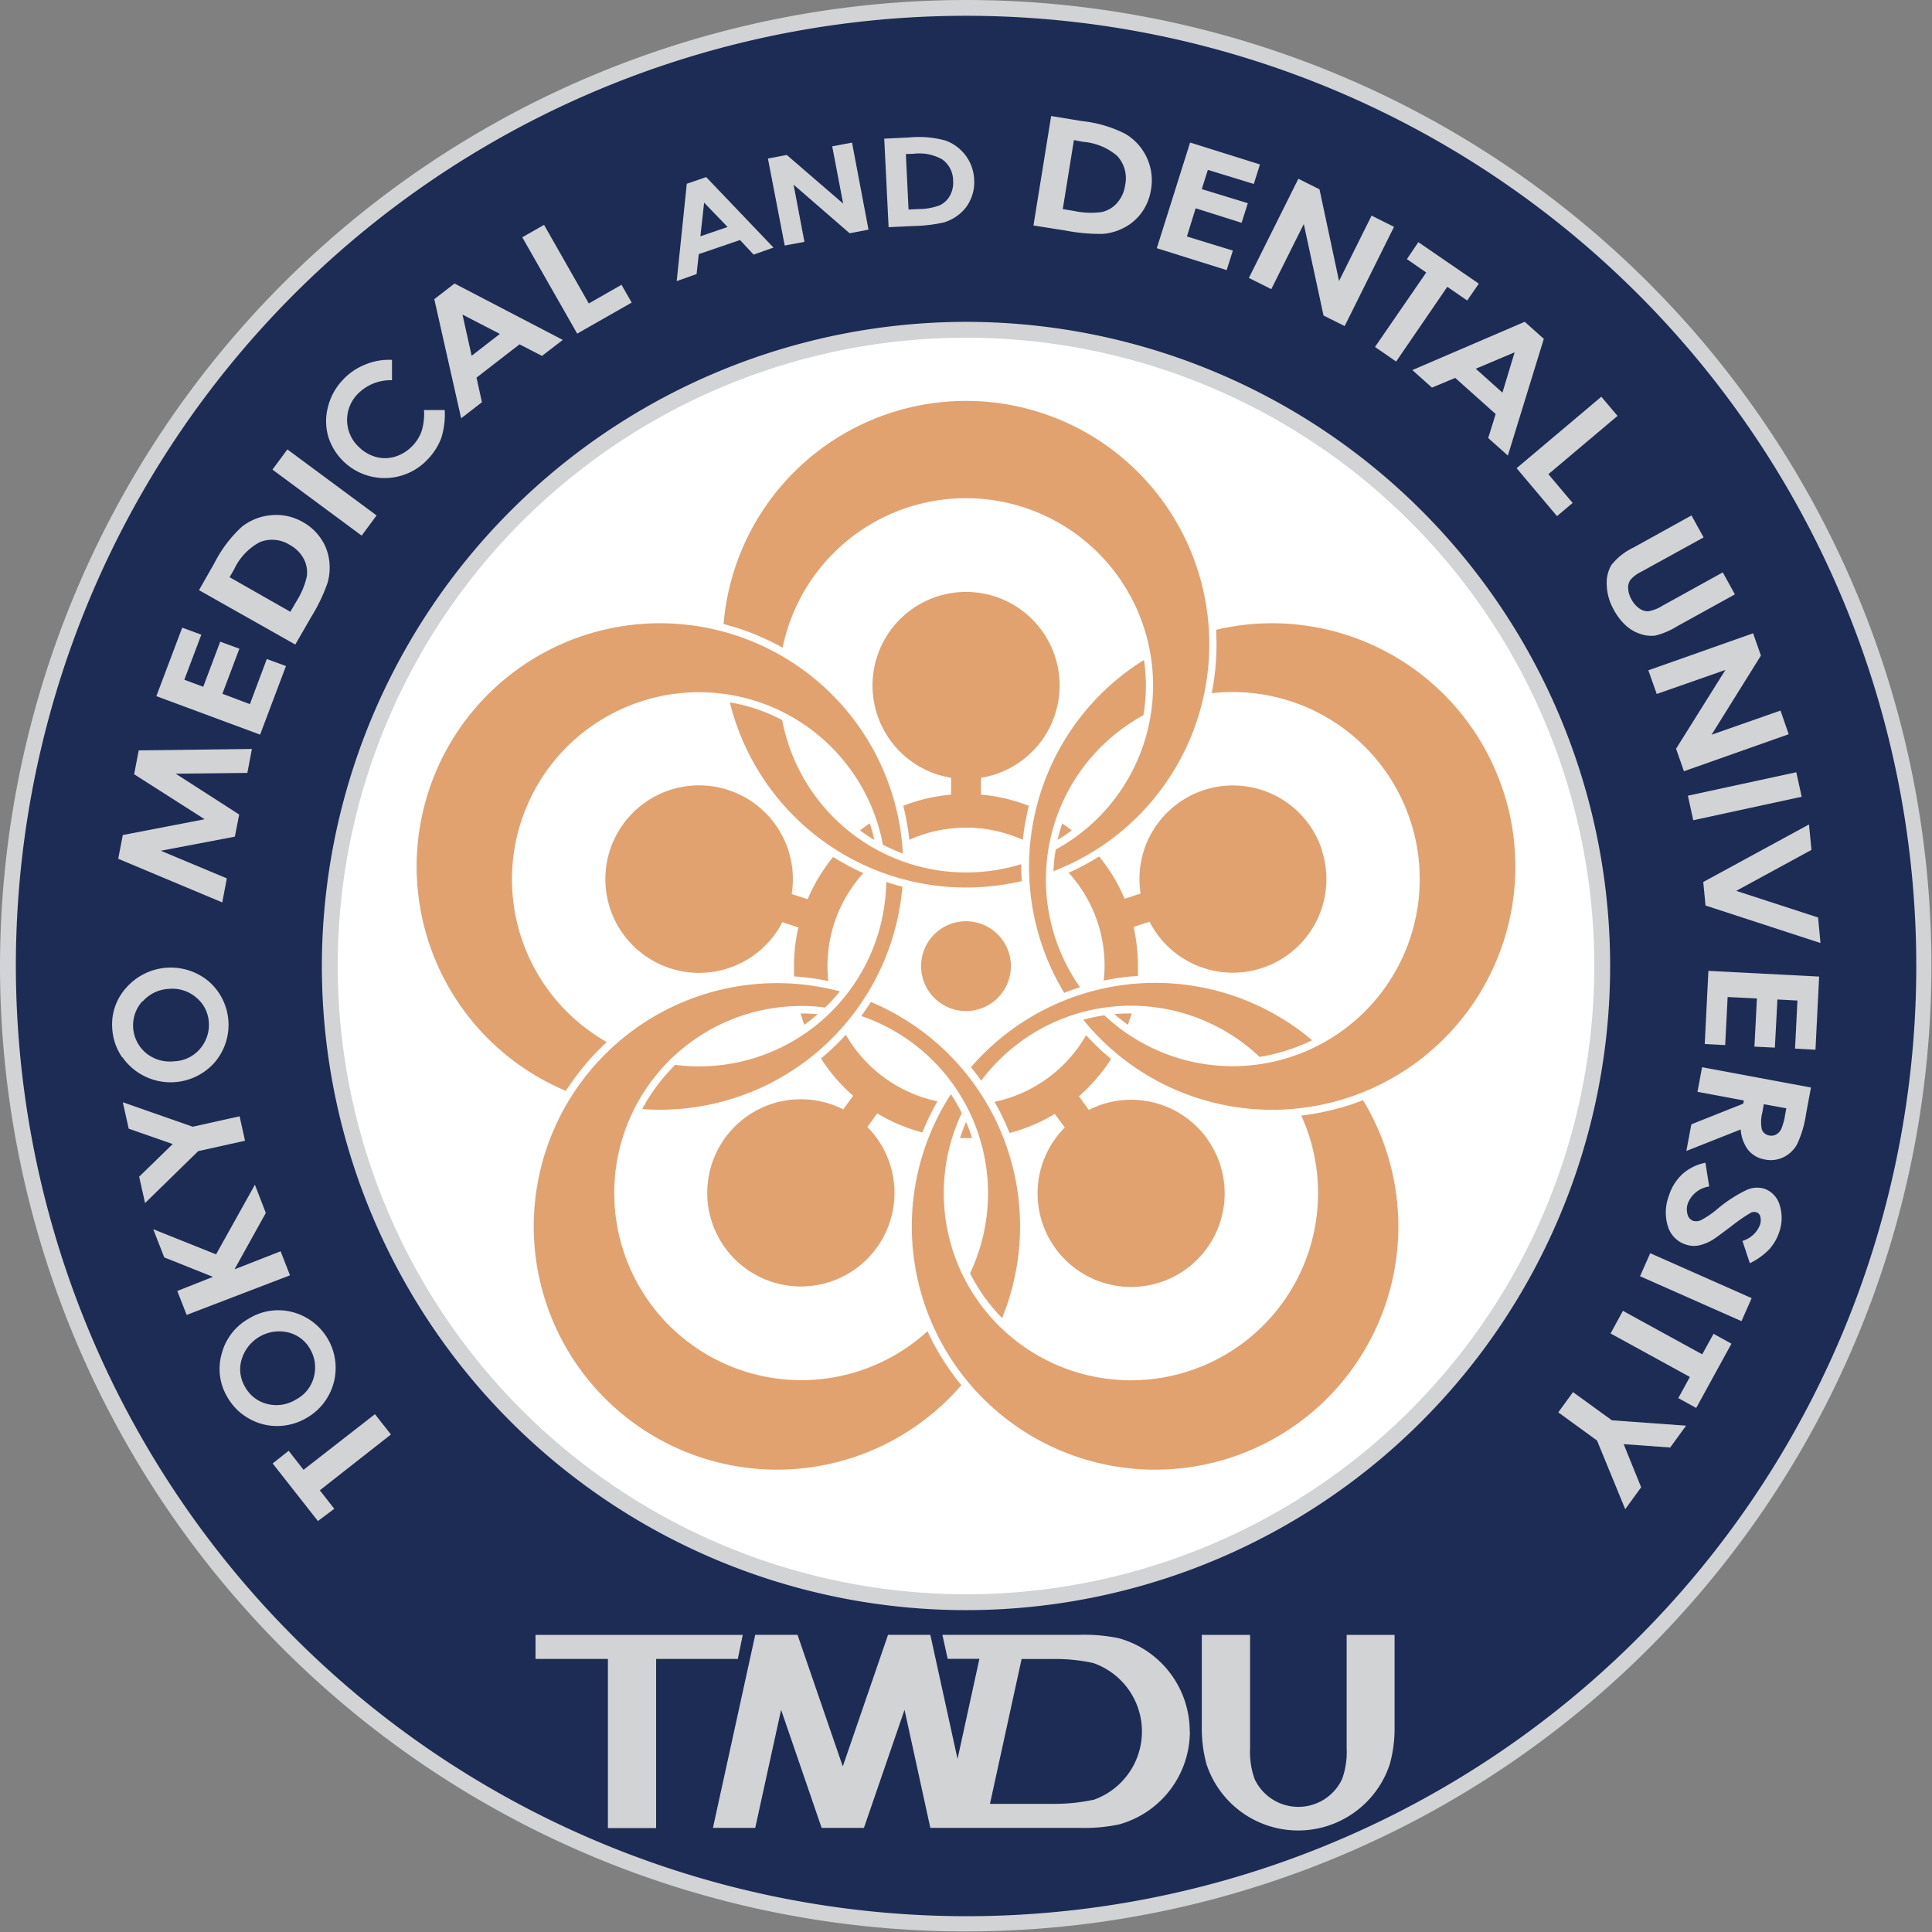
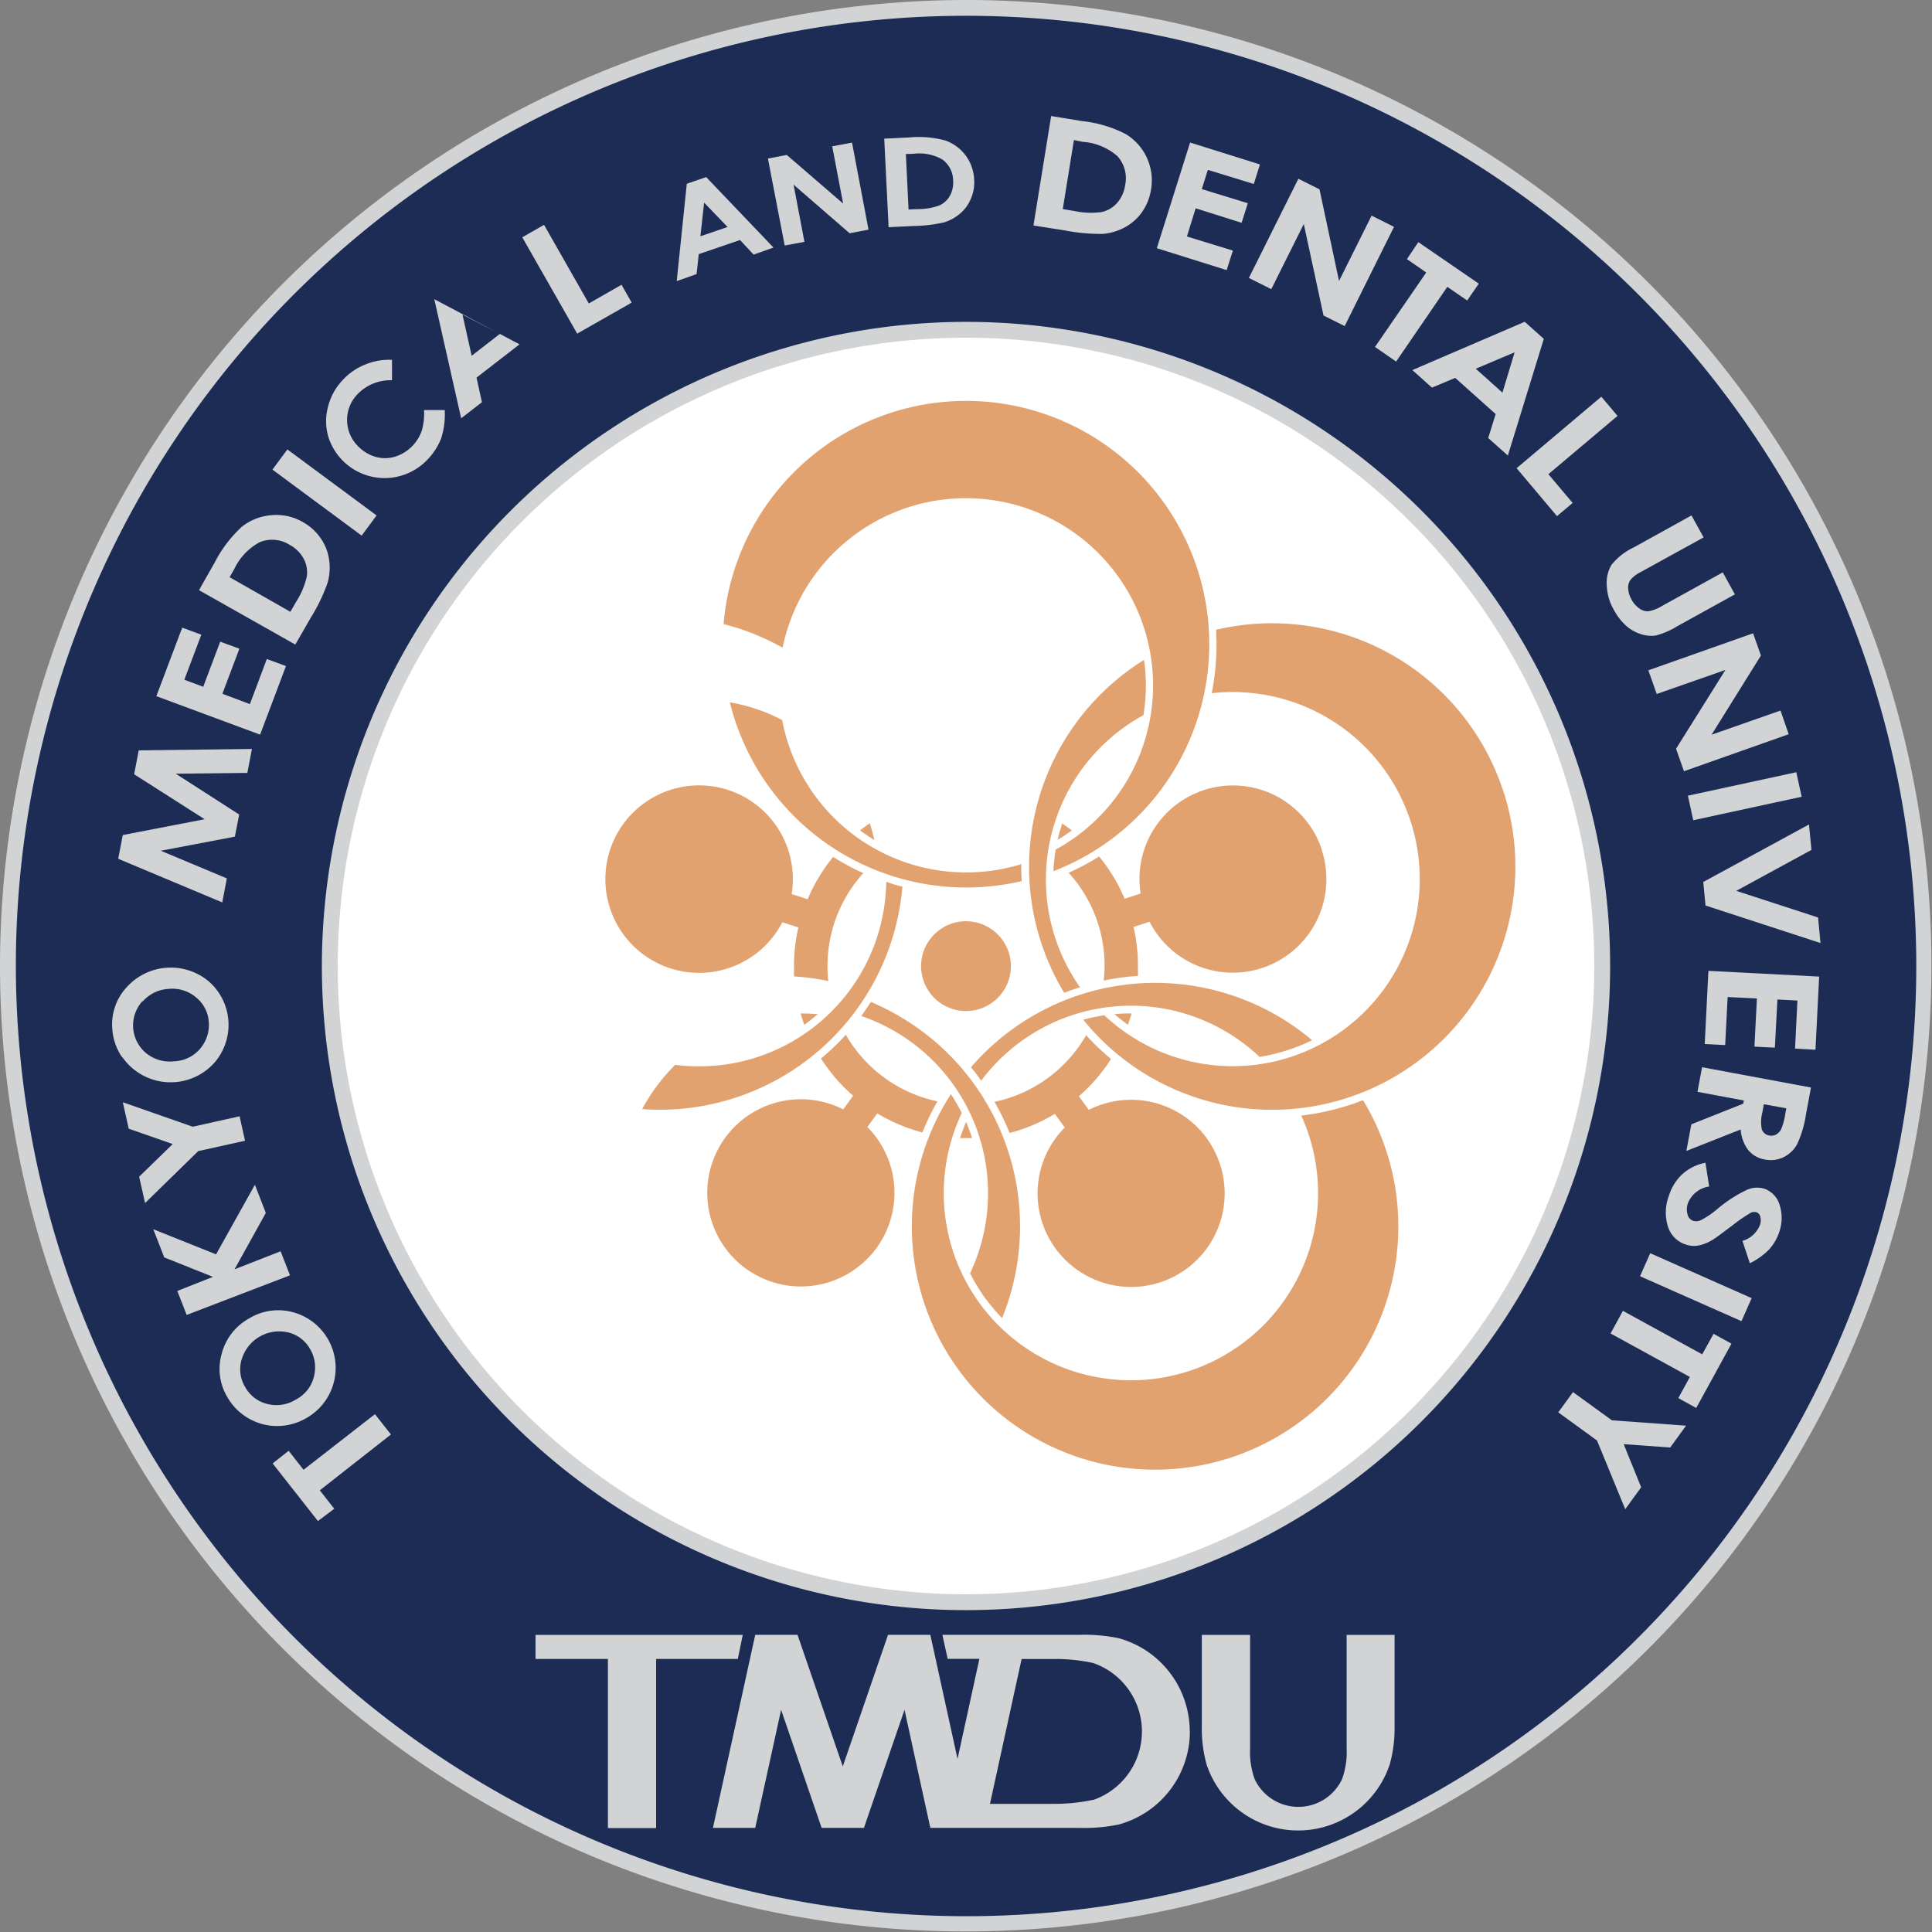
<svg xmlns="http://www.w3.org/2000/svg" width="27.408" height="27.408" viewBox="0 0 27.408 27.408">
  <rect x="0" y="0" width="27.408" height="27.408" fill="#808080" stroke="none" />
  <g id="グループ_9392" data-name="グループ 9392" transform="translate(18345 17786.418)">
    <path id="パス_27905" data-name="パス 27905" d="M26.092,17.067a9.026,9.026,0,1,1-9.026-9.026,9.026,9.026,0,0,1,9.026,9.026" transform="translate(-18348.363 -17789.781)" fill="#fff" />
    <path id="パス_27906" data-name="パス 27906" d="M13.785.192A13.592,13.592,0,1,0,27.376,13.784,13.591,13.591,0,0,0,13.785.192m0,22.617a9.026,9.026,0,1,1,9.026-9.025,9.025,9.025,0,0,1-9.026,9.025" transform="translate(-18345.082 -17786.498)" fill="#1c2c55" />
    <path id="パス_27907" data-name="パス 27907" d="M0,13.7A13.7,13.7,0,1,0,13.7,0,13.719,13.719,0,0,0,0,13.7m.225,0A13.48,13.48,0,1,1,13.7,27.184,13.494,13.494,0,0,1,.225,13.7" transform="translate(-18345 -17786.418)" fill="#d1d3d4" />
    <path id="パス_27908" data-name="パス 27908" d="M7.849,16.987a9.138,9.138,0,1,0,9.137-9.138,9.147,9.147,0,0,0-9.137,9.138m.225,0A8.913,8.913,0,1,1,16.986,25.9a8.922,8.922,0,0,1-8.912-8.913" transform="translate(-18348.283 -17789.701)" fill="#d1d3d4" />
    <path id="パス_27909" data-name="パス 27909" d="M16,39.865H13.06v.341h1.027v2.4h.684v-2.4H15.93Z" transform="translate(-18350.463 -17803.09)" fill="#d1d3d4" />
    <path id="パス_27910" data-name="パス 27910" d="M31.36,39.865v1.606h0a1.136,1.136,0,0,1-.065.44h0a.685.685,0,0,1-1.24,0h0a1.136,1.136,0,0,1-.065-.44V39.865h-.685v1.3h0a1.93,1.93,0,0,0,.067.535,1.369,1.369,0,0,0,2.6,0,1.906,1.906,0,0,0,.068-.535h0v-1.3Z" transform="translate(-18357.256 -17803.09)" fill="#d1d3d4" />
    <path id="パス_27911" data-name="パス 27911" d="M24.149,41.234a1.372,1.372,0,0,0-1.008-1.322h0a2.41,2.41,0,0,0-.554-.048H20.64l.075.341h.45l-.31,1.42-.386-1.761h-.6l-.642,1.867-.642-1.867h-.6l-.6,2.739h.6l.367-1.675.575,1.675h.6l.576-1.675.366,1.675h2.116a2.408,2.408,0,0,0,.557-.048h0a1.369,1.369,0,0,0,1.009-1.321m-1.378.972a2.611,2.611,0,0,1-.535.056h-.923l.449-2.055h.5a2.515,2.515,0,0,1,.515.057,1.028,1.028,0,0,1,0,1.943" transform="translate(-18352.271 -17803.09)" fill="#d1d3d4" />
    <path id="パス_27912" data-name="パス 27912" d="M7.291,36l-.642-.817.227-.18.211.27L8.1,34.484l.227.288-1.009.792.205.262Z" transform="translate(-18347.781 -17800.84)" fill="#d1d3d4" />
    <path id="パス_27913" data-name="パス 27913" d="M5.667,32.645a.555.555,0,0,1,.654-.383.486.486,0,0,1,.315.235.509.509,0,0,1,.065.347.5.5,0,0,1-.261.369.527.527,0,0,1-.407.066.492.492,0,0,1-.316-.239.486.486,0,0,1-.051-.394m.1.837a.8.8,0,0,0,.409.108.827.827,0,0,0,.413-.115.817.817,0,0,0,.383-.495.818.818,0,0,0-.579-1.005.793.793,0,0,0-.622.09.8.8,0,0,0-.387.5.779.779,0,0,0,.081.616.8.8,0,0,0,.3.3" transform="translate(-18347.238 -17799.779)" fill="#d1d3d4" />
    <path id="パス_27914" data-name="パス 27914" d="M4.211,30.736l-.133-.34.506-.2-.691-.276-.156-.4.891.357.551-.988.155.4-.444.8.654-.256.133.341Z" transform="translate(-18346.563 -17798.5)" fill="#d1d3d4" />
    <path id="パス_27915" data-name="パス 27915" d="M3.308,28.307l-.084-.374L3.7,27.47l-.624-.218-.084-.375.992.347.665-.148.077.347-.664.147Z" transform="translate(-18346.25 -17797.658)" fill="#d1d3d4" />
    <path id="パス_27916" data-name="パス 27916" d="M3.175,24.073a.526.526,0,0,1,.368-.177.518.518,0,0,1,.389.121.489.489,0,0,1,.18.349.516.516,0,0,1-.094.341.506.506,0,0,1-.4.216.531.531,0,0,1-.4-.12.511.511,0,0,1-.05-.73m-.28.794a.834.834,0,0,0,1.3.08.818.818,0,0,0-.077-1.158.84.84,0,0,0-1.168.088.773.773,0,0,0-.2.588.8.8,0,0,0,.139.4" transform="translate(-18346.15 -17796.285)" fill="#d1d3d4" />
    <path id="パス_27917" data-name="パス 27917" d="M2.884,19.82l.065-.337,1.161-.224-1-.638.065-.339,1.606-.02-.065.34L3.7,18.613l.9.579-.061.314-1.051.2.937.392-.065.341Z" transform="translate(-18346.207 -17794.055)" fill="#d1d3d4" />
    <path id="パス_27918" data-name="パス 27918" d="M3.812,16.276l.367-.972.271.1-.241.639.268.1.241-.64.272.1-.241.639.39.147.24-.64.272.1-.367.973Z" transform="translate(-18346.594 -17792.818)" fill="#d1d3d4" />
    <path id="パス_27919" data-name="パス 27919" d="M5.351,13.322a.834.834,0,0,1,.362-.384.465.465,0,0,1,.426.038.483.483,0,0,1,.2.2.415.415,0,0,1,.043.246,1.113,1.113,0,0,1-.145.35l-.089.153-.862-.491Zm.867,1.068L6.443,14a2.482,2.482,0,0,0,.233-.486.785.785,0,0,0,.023-.32.7.7,0,0,0-.117-.307.74.74,0,0,0-.252-.232.752.752,0,0,0-.457-.1.777.777,0,0,0-.411.162,1.809,1.809,0,0,0-.39.514l-.22.387Z" transform="translate(-18347.029 -17791.664)" fill="#d1d3d4" />
    <rect id="長方形_4575" data-name="長方形 4575" width="0.356" height="1.574" transform="matrix(0.595, -0.804, 0.804, 0.595, -18341.135, -17779.756)" fill="#d1d3d4" />
    <path id="パス_27920" data-name="パス 27920" d="M8.889,8.775l0,.289a.651.651,0,0,0-.491.2.525.525,0,0,0,.027.753.556.556,0,0,0,.25.139.489.489,0,0,0,.271-.012.574.574,0,0,0,.24-.156.568.568,0,0,0,.125-.208.833.833,0,0,0,.032-.293l.294,0a1.118,1.118,0,0,1-.05.4.9.9,0,0,1-.192.3.837.837,0,0,1-1.407-.313.785.785,0,0,1-.009-.424.85.85,0,0,1,.209-.387.871.871,0,0,1,.315-.219.88.88,0,0,1,.382-.069" transform="translate(-18348.328 -17790.088)" fill="#d1d3d4" />
-     <path id="パス_27921" data-name="パス 27921" d="M10.591,7.137l.287-.222,1.536.8-.295.227L11.8,7.778l-.61.472.077.349-.295.228Zm.4.219.13.584.4-.31Z" transform="translate(-18349.43 -17789.311)" fill="#d1d3d4" />
+     <path id="パス_27921" data-name="パス 27921" d="M10.591,7.137L11.8,7.778l-.61.472.077.349-.295.228Zm.4.219.13.584.4-.31Z" transform="translate(-18349.43 -17789.311)" fill="#d1d3d4" />
    <path id="パス_27922" data-name="パス 27922" d="M12.735,5.661l.309-.176L13.679,6.6l.464-.265.144.253-.773.44Z" transform="translate(-18350.326 -17788.713)" fill="#d1d3d4" />
    <path id="パス_27923" data-name="パス 27923" d="M16.645,4.412l.275-.095.955,1-.282.1L17.4,5.21l-.585.2-.031.283-.282.1Zm.246.268-.053.477.386-.132Z" transform="translate(-18351.902 -17788.223)" fill="#d1d3d4" />
    <path id="パス_27924" data-name="パス 27924" d="M18.726,3.7l.267-.051.8.69-.155-.812.281-.053.234,1.235-.268.051-.795-.689.154.811-.28.052Z" transform="translate(-18352.832 -17787.869)" fill="#d1d3d4" />
    <path id="パス_27925" data-name="パス 27925" d="M21.974,3.58a.661.661,0,0,1,.41.079.368.368,0,0,1,.155.3.381.381,0,0,1-.048.22.321.321,0,0,1-.145.133.878.878,0,0,1-.3.052l-.139.006-.038-.787Zm-.35,1.041.359-.017a2.119,2.119,0,0,0,.427-.051.634.634,0,0,0,.224-.122.547.547,0,0,0,.156-.211.577.577,0,0,0,.048-.269.614.614,0,0,0-.41-.56,1.423,1.423,0,0,0-.512-.043l-.354.017Z" transform="translate(-18354.018 -17787.816)" fill="#d1d3d4" />
    <path id="パス_27926" data-name="パス 27926" d="M25.9,3.194a.843.843,0,0,1,.488.2.466.466,0,0,1,.113.412.482.482,0,0,1-.118.259.411.411,0,0,1-.214.125,1.116,1.116,0,0,1-.38-.013l-.173-.029.158-.979Zm-.7,1.187.446.07a2.593,2.593,0,0,0,.539.049.783.783,0,0,0,.307-.091.708.708,0,0,0,.247-.217.75.75,0,0,0,.128-.317.766.766,0,0,0-.36-.792A1.745,1.745,0,0,0,25.89,2.9l-.439-.072Z" transform="translate(-18355.539 -17787.6)" fill="#d1d3d4" />
    <path id="パス_27927" data-name="パス 27927" d="M28.68,3.475l.991.311-.087.277-.652-.2-.086.273.653.2-.088.278-.652-.206-.124.4.652.2-.088.277-.991-.311Z" transform="translate(-18356.797 -17787.871)" fill="#d1d3d4" />
    <path id="パス_27928" data-name="パス 27928" d="M31.155,4.358l.3.15.277,1.3.462-.927.318.159-.7,1.408-.3-.15L31.232,5l-.461.924-.318-.159Z" transform="translate(-18357.736 -17788.24)" fill="#d1d3d4" />
    <path id="パス_27929" data-name="パス 27929" d="M34.142,5.906,35,6.495l-.165.239-.282-.194L33.827,7.6l-.3-.207.727-1.056-.274-.19Z" transform="translate(-18359.021 -17788.889)" fill="#d1d3d4" />
    <path id="パス_27930" data-name="パス 27930" d="M35.716,8.849l-.378-.339.551-.233Zm-1.278-.32.278.249.33-.138.574.513-.106.34.279.249.51-1.656-.271-.242Z" transform="translate(-18359.402 -17789.697)" fill="#d1d3d4" />
    <path id="パス_27931" data-name="パス 27931" d="M38.184,9.675l.23.272-.981.827.344.408-.222.187-.573-.68Z" transform="translate(-18360.467 -17790.465)" fill="#d1d3d4" />
    <path id="パス_27932" data-name="パス 27932" d="M40.379,12.57l.172.312-.89.49a.45.45,0,0,0-.15.115.192.192,0,0,0-.03.123.347.347,0,0,0,.047.152.359.359,0,0,0,.112.128.206.206,0,0,0,.127.04.562.562,0,0,0,.2-.079l.856-.473.172.312-.82.453a1.106,1.106,0,0,1-.305.131.463.463,0,0,1-.214-.022.562.562,0,0,1-.211-.123.826.826,0,0,1-.168-.22.755.755,0,0,1-.1-.35.5.5,0,0,1,.066-.286.892.892,0,0,1,.318-.25Z" transform="translate(-18361.383 -17791.676)" fill="#d1d3d4" />
    <path id="パス_27933" data-name="パス 27933" d="M41.681,15.443l.111.316-.7,1.123.978-.343.116.336L40.7,17.4l-.112-.319.7-1.118-.974.341-.119-.336Z" transform="translate(-18361.811 -17792.877)" fill="#d1d3d4" />
    <path id="パス_27934" data-name="パス 27934" d="M42.7,18.83l.076.348-1.538.333-.076-.348Z" transform="translate(-18362.217 -17794.293)" fill="#d1d3d4" />
    <path id="パス_27935" data-name="パス 27935" d="M43.032,20.1l.035.361L42,21.042l1.161.378.034.362-1.631-.532-.032-.334Z" transform="translate(-18362.369 -17794.822)" fill="#d1d3d4" />
    <path id="パス_27936" data-name="パス 27936" d="M43.194,23.756l-.052,1.038-.29-.016.034-.682-.284-.015-.036.683-.29-.014.035-.683-.415-.021-.035.682-.29-.015.052-1.038Z" transform="translate(-18362.387 -17796.32)" fill="#d1d3d4" />
    <path id="パス_27937" data-name="パス 27937" d="M42.886,26.311l-.07.376a1.541,1.541,0,0,1-.127.43.447.447,0,0,1-.191.182.412.412,0,0,1-.266.033.386.386,0,0,1-.237-.135.543.543,0,0,1-.106-.291l-.771.305.071-.378.736-.293.009-.045-.658-.123.065-.349Zm-.669.237-.02.113a.532.532,0,0,0-.008.244.133.133,0,0,0,.111.087.137.137,0,0,0,.094-.016.178.178,0,0,0,.07-.076.847.847,0,0,0,.054-.194l.018-.1Z" transform="translate(-18362.195 -17797.301)" fill="#d1d3d4" />
    <path id="パス_27938" data-name="パス 27938" d="M41.81,29.78l-.105-.317a.383.383,0,0,0,.246-.221.2.2,0,0,0,.008-.121.086.086,0,0,0-.054-.064.112.112,0,0,0-.081.006,2.415,2.415,0,0,0-.273.189c-.134.1-.216.162-.248.182a.647.647,0,0,1-.215.093.358.358,0,0,1-.188-.013.387.387,0,0,1-.251-.252.666.666,0,0,1,.012-.438.708.708,0,0,1,.19-.307.687.687,0,0,1,.329-.163l.053.337a.383.383,0,0,0-.3.233.257.257,0,0,0-.007.162.127.127,0,0,0,.079.092.159.159,0,0,0,.116-.012,1.274,1.274,0,0,0,.22-.149,1.946,1.946,0,0,1,.43-.28.36.36,0,0,1,.243-.015.347.347,0,0,1,.218.229.61.61,0,0,1-.006.389.693.693,0,0,1-.138.239.965.965,0,0,1-.277.2" transform="translate(-18361.986 -17798.277)" fill="#d1d3d4" />
    <rect id="長方形_4576" data-name="長方形 4576" width="0.357" height="1.574" transform="translate(-18321.734 -17768.313) rotate(-66.113)" fill="#d1d3d4" />
    <path id="パス_27939" data-name="パス 27939" d="M40.989,32.431l-.5.912-.254-.14.164-.3-1.125-.617.175-.321,1.125.617.161-.291Z" transform="translate(-18361.426 -17799.787)" fill="#d1d3d4" />
    <path id="パス_27940" data-name="パス 27940" d="M39.815,34.422l-.225.31-.66-.048.248.612-.226.311-.4-.974-.55-.4.209-.287.552.4Z" transform="translate(-18360.896 -17800.615)" fill="#d1d3d4" />
    <path id="パス_27941" data-name="パス 27941" d="M23.736,23.1a.637.637,0,1,1-.638-.638.638.638,0,0,1,.638.638" transform="translate(-18354.395 -17795.811)" fill="#e2a270" />
    <path id="パス_27942" data-name="パス 27942" d="M27.172,24.723c.061.054.126.1.191.152.02-.054.037-.108.054-.162-.082,0-.162,0-.244.01" transform="translate(-18356.363 -17796.754)" fill="#e2a270" />
    <path id="パス_27943" data-name="パス 27943" d="M29.651,20.077a1.327,1.327,0,0,0-2.574.613l-.227.074a2.424,2.424,0,0,0-.362-.6,3.363,3.363,0,0,1-.432.231,1.956,1.956,0,0,1,.51,1.319,2.1,2.1,0,0,1-.012.211,3.266,3.266,0,0,1,.485-.066c0-.048,0-.1,0-.145a2.448,2.448,0,0,0-.062-.55l.227-.074a1.327,1.327,0,0,0,2.443-1.016" transform="translate(-18355.896 -17794.432)" fill="#e2a270" />
    <path id="パス_27944" data-name="パス 27944" d="M25.856,20.076c-.025.077-.048.155-.065.235.07-.042.138-.087.2-.135-.045-.034-.091-.069-.138-.1" transform="translate(-18355.787 -17794.814)" fill="#e2a270" />
-     <path id="パス_27945" data-name="パス 27945" d="M23.93,15.759a1.327,1.327,0,1,0-1.539,1.31v.239a2.41,2.41,0,0,0-.679.159,3.515,3.515,0,0,1,.086.482,1.961,1.961,0,0,1,1.61,0,3.43,3.43,0,0,1,.086-.482,2.42,2.42,0,0,0-.679-.159v-.239a1.326,1.326,0,0,0,1.115-1.31" transform="translate(-18353.898 -17792.453)" fill="#e2a270" />
    <path id="パス_27946" data-name="パス 27946" d="M21.175,20.311c-.019-.08-.04-.158-.065-.235-.047.031-.093.066-.138.1a2.42,2.42,0,0,0,.2.135" transform="translate(-18353.771 -17794.814)" fill="#e2a270" />
    <path id="パス_27947" data-name="パス 27947" d="M19.522,24.713c.015.055.033.109.052.162.066-.048.13-.1.191-.152-.081-.007-.163-.01-.243-.01" transform="translate(-18353.164 -17796.754)" fill="#e2a270" />
    <path id="パス_27948" data-name="パス 27948" d="M18.425,20.4c-.036-.015-.072-.033-.108-.049l-.011-.006-.1-.051,0,0c-.072-.04-.141-.08-.211-.123a2.438,2.438,0,0,0-.361.6l-.227-.074a1.33,1.33,0,1,0-.132.4l.227.074a2.448,2.448,0,0,0-.062.55c0,.049,0,.1,0,.145a3.26,3.26,0,0,1,.486.066,1.936,1.936,0,0,1-.011-.211,1.963,1.963,0,0,1,.508-1.32" transform="translate(-18351.176 -17794.432)" fill="#e2a270" />
    <path id="パス_27949" data-name="パス 27949" d="M20.3,26.621a3.465,3.465,0,0,1,.214-.442,1.967,1.967,0,0,1-1.3-.945,3.322,3.322,0,0,1-.352.337,2.432,2.432,0,0,0,.456.529l-.141.193a1.328,1.328,0,1,0,.343.25l.14-.193a2.42,2.42,0,0,0,.643.271" transform="translate(-18352.215 -17796.973)" fill="#e2a270" />
    <path id="パス_27950" data-name="パス 27950" d="M23.408,27.586l.086,0,.085,0a2.311,2.311,0,0,0-.085-.229q-.047.113-.086.229" transform="translate(-18354.789 -17797.859)" fill="#e2a270" />
    <path id="パス_27951" data-name="パス 27951" d="M27.259,26.7a1.329,1.329,0,0,0-1.672-.4l-.14-.193a2.48,2.48,0,0,0,.456-.529,3.454,3.454,0,0,1-.354-.337,1.964,1.964,0,0,1-1.3.945,3.427,3.427,0,0,1,.214.442,2.426,2.426,0,0,0,.642-.271l.141.193a1.327,1.327,0,1,0,2.015.155" transform="translate(-18355.141 -17796.973)" fill="#e2a270" />
    <path id="パス_27952" data-name="パス 27952" d="M18.483,13.28a2.655,2.655,0,1,1,3.875,2.862,2.331,2.331,0,0,0-.033.307,3.451,3.451,0,1,0-4.679-3.506c.065.017.13.036.2.057a3.643,3.643,0,0,1,.641.28" transform="translate(-18352.381 -17790.508)" fill="#e2a270" />
    <path id="パス_27953" data-name="パス 27953" d="M21.938,19.661c-.006-.08-.008-.16-.006-.24a2.657,2.657,0,0,1-3.393-2.044,2.457,2.457,0,0,0-.742-.251,3.453,3.453,0,0,0,4.142,2.535" transform="translate(-18352.443 -17793.58)" fill="#e2a270" />
    <path id="パス_27954" data-name="パス 27954" d="M32.374,17.584A3.45,3.45,0,0,0,28.3,15.291c0,.067.005.136.005.2a3.562,3.562,0,0,1-.068.7,2.654,2.654,0,1,1-1.523,4.569,2.741,2.741,0,0,0-.3.063,3.45,3.45,0,0,0,5.961-3.24" transform="translate(-18356.047 -17792.775)" fill="#e2a270" />
    <path id="パス_27955" data-name="パス 27955" d="M25.813,20.733a2.656,2.656,0,0,1,.9-3.859,2.643,2.643,0,0,0,.035-.421,2.576,2.576,0,0,0-.027-.363,3.457,3.457,0,0,0-1.132,4.723c.074-.03.151-.056.227-.08" transform="translate(-18355.492 -17793.146)" fill="#e2a270" />
    <path id="パス_27956" data-name="パス 27956" d="M27.767,25.019a2.551,2.551,0,0,0,.412-.1,2.385,2.385,0,0,0,.337-.137,3.451,3.451,0,0,0-4.254-.155,3.5,3.5,0,0,0-.586.538c.051.062.1.126.145.191a2.655,2.655,0,0,1,3.946-.341" transform="translate(-18354.902 -17796.443)" fill="#e2a270" />
    <path id="パス_27957" data-name="パス 27957" d="M28.445,26.834a3.588,3.588,0,0,1-.684.15,2.655,2.655,0,1,1-4.816-.036,2.5,2.5,0,0,0-.154-.268,3.451,3.451,0,1,0,5.846.085c-.062.025-.126.048-.191.07" transform="translate(-18354.301 -17797.576)" fill="#e2a270" />
-     <path id="パス_27958" data-name="パス 27958" d="M18.6,28.909a2.654,2.654,0,1,1-1.453-4.591,2.6,2.6,0,0,0,.208-.229,3.451,3.451,0,1,0,1.724,5.586c-.044-.052-.085-.105-.125-.161a3.521,3.521,0,0,1-.354-.6" transform="translate(-18350.441 -17796.443)" fill="#e2a270" />
    <path id="パス_27959" data-name="パス 27959" d="M22.766,28.64a2.612,2.612,0,0,0,.235.278,3.451,3.451,0,0,0-1.168-4.094,3.538,3.538,0,0,0-.693-.391c-.044.068-.089.133-.136.2a2.657,2.657,0,0,1,1.543,3.649,2.714,2.714,0,0,0,.219.361" transform="translate(-18353.785 -17796.637)" fill="#e2a270" />
-     <path id="パス_27960" data-name="パス 27960" d="M12.393,21.664a3.566,3.566,0,0,1,.465-.524,2.654,2.654,0,1,1,3.917-2.8,2.616,2.616,0,0,0,.283.126,3.451,3.451,0,1,0-4.781,3.366c.037-.056.076-.112.116-.168" transform="translate(-18349.25 -17792.775)" fill="#e2a270" />
    <path id="パス_27961" data-name="パス 27961" d="M16.128,24.1a2.633,2.633,0,0,0-.276.321,2.555,2.555,0,0,0-.193.307,3.453,3.453,0,0,0,3.534-2.375,3.491,3.491,0,0,0,.158-.78c-.077-.02-.155-.042-.229-.069a2.706,2.706,0,0,1-.13.783A2.655,2.655,0,0,1,16.128,24.1" transform="translate(-18351.549 -17795.412)" fill="#e2a270" />
  </g>
</svg>